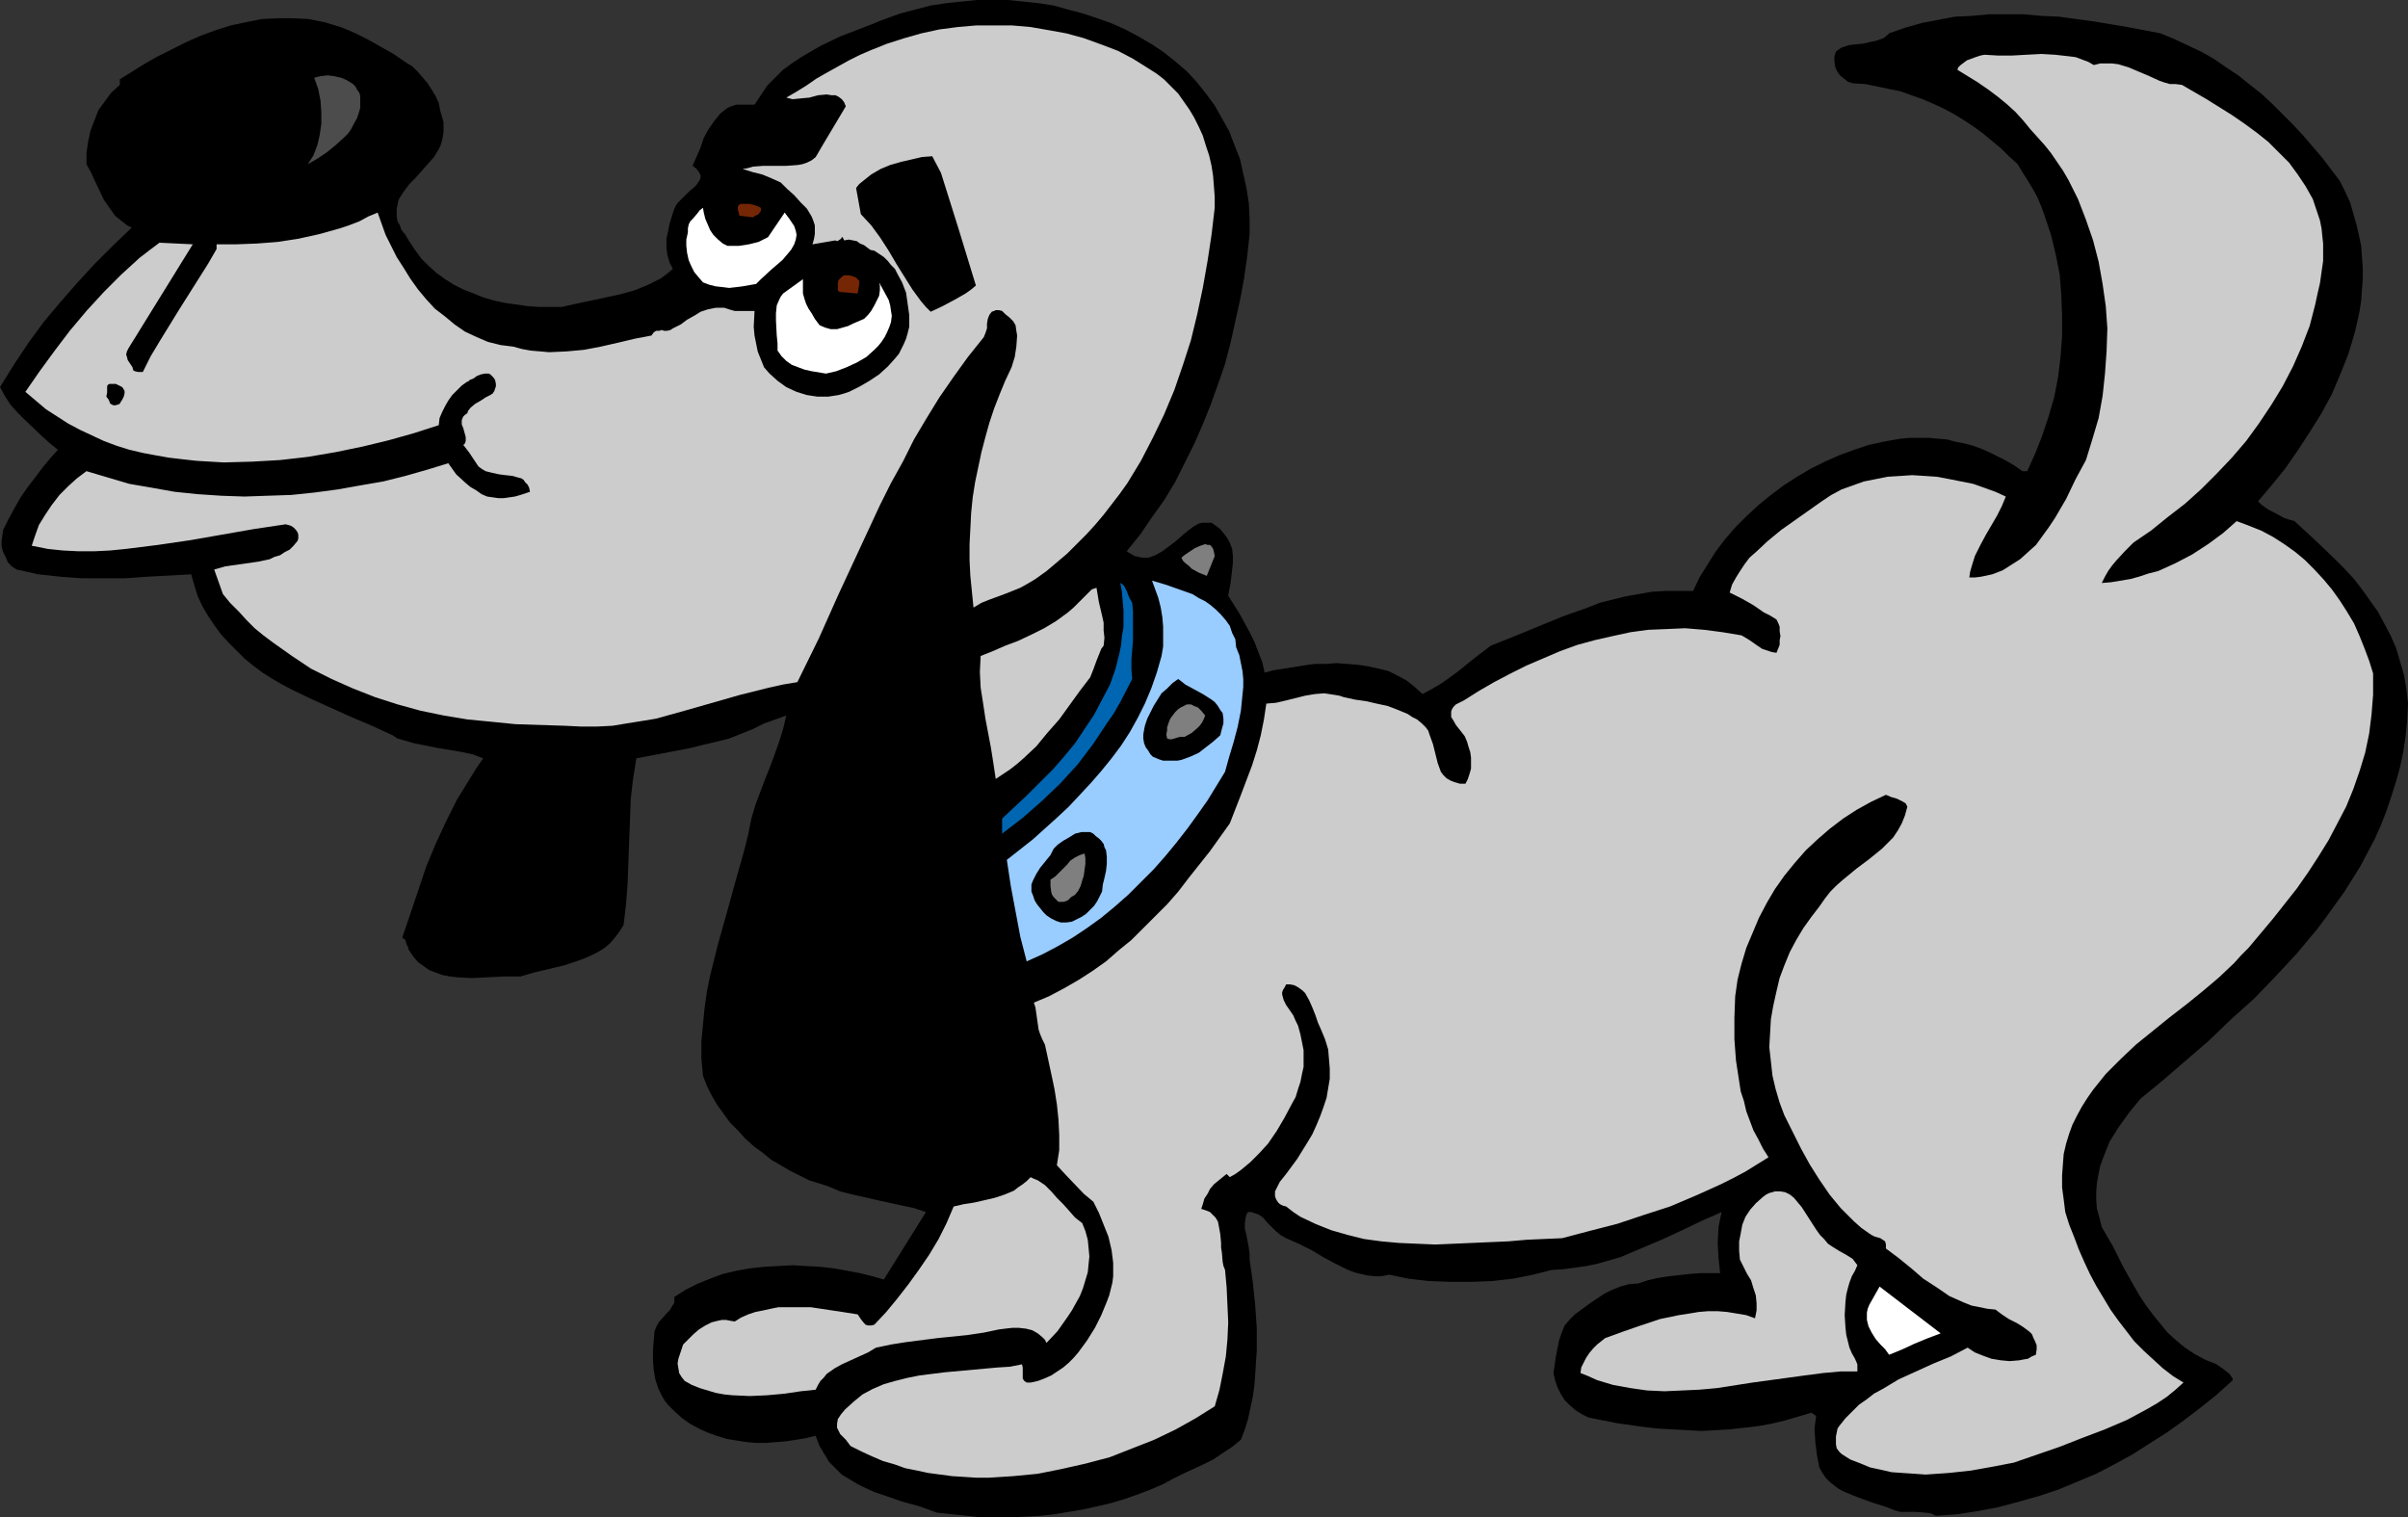
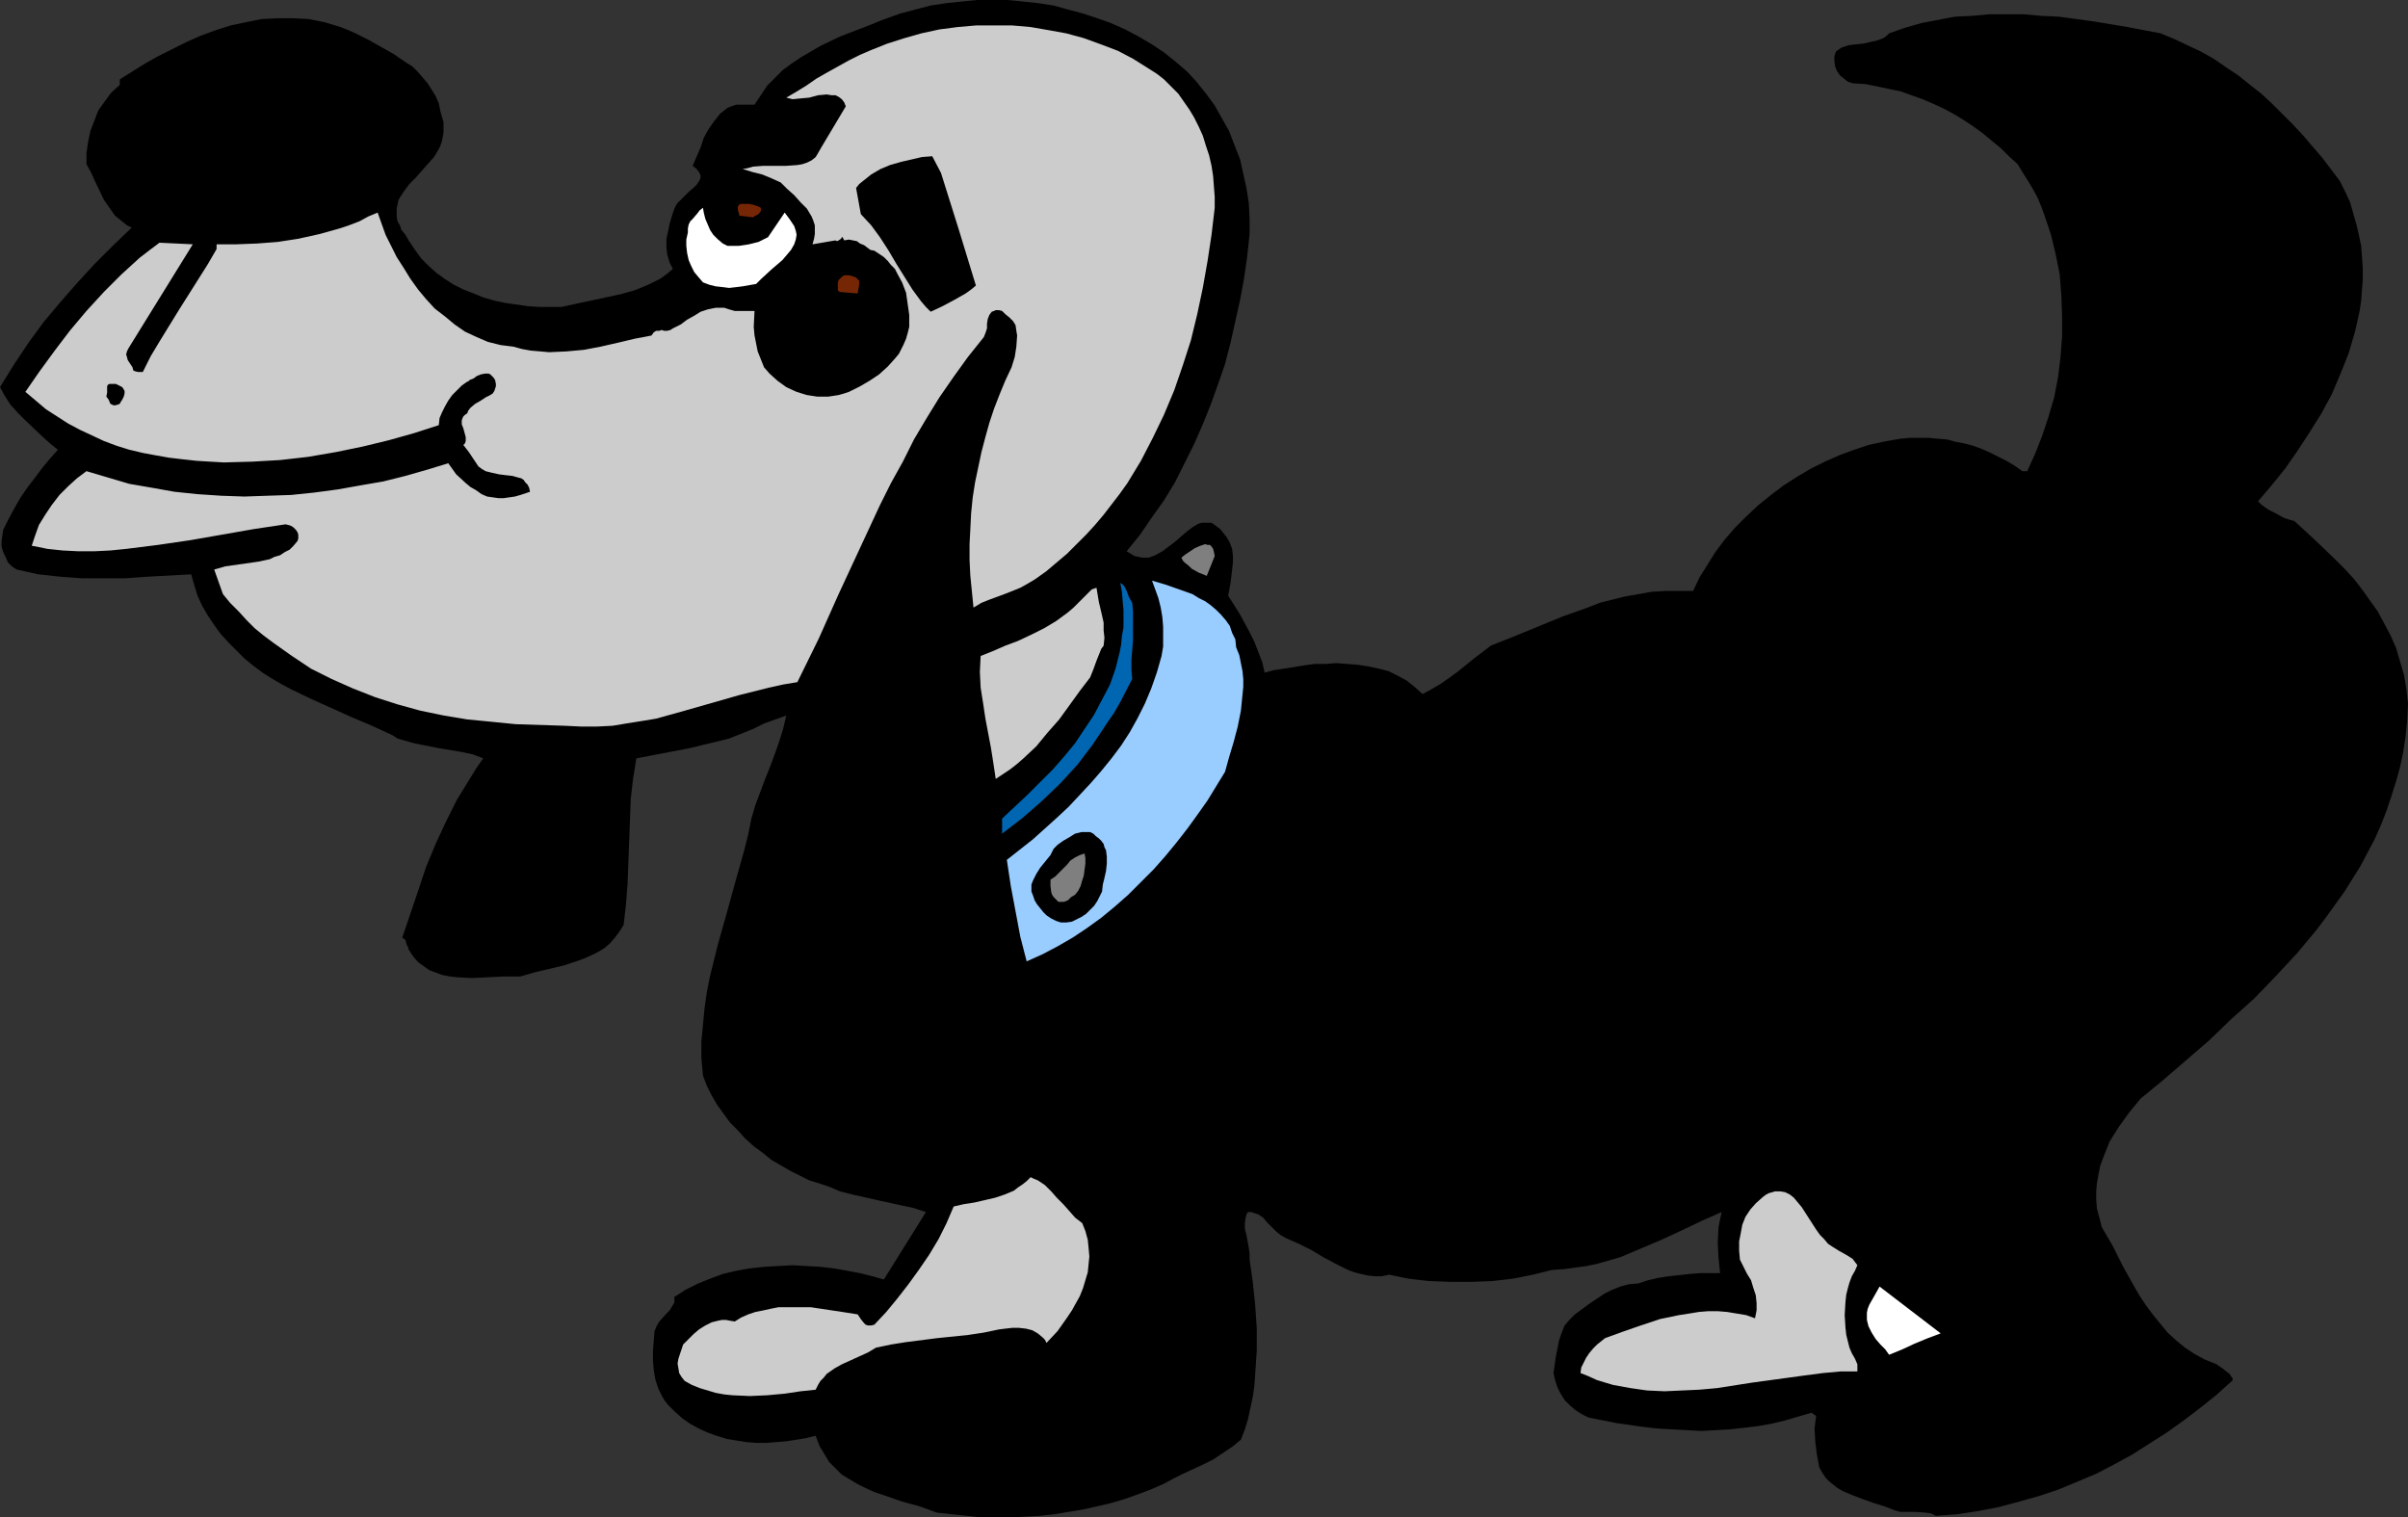
<svg xmlns="http://www.w3.org/2000/svg" xmlns:ns1="http://sodipodi.sourceforge.net/DTD/sodipodi-0.dtd" xmlns:ns2="http://www.inkscape.org/namespaces/inkscape" version="1.0" width="129.766mm" height="81.774mm" id="svg21" ns1:docname="Dog 30.wmf">
  <rect width="100%" height="100%" fill="#333333" stroke="none" />
  <ns1:namedview id="namedview21" pagecolor="#ffffff" bordercolor="#000000" borderopacity="0.25" ns2:showpageshadow="2" ns2:pageopacity="0.0" ns2:pagecheckerboard="0" ns2:deskcolor="#d1d1d1" ns2:document-units="mm" />
  <defs id="defs1">
    <pattern id="WMFhbasepattern" patternUnits="userSpaceOnUse" width="6" height="6" x="0" y="0" />
  </defs>
  <path style="fill:#000000;fill-opacity:1;fill-rule:evenodd;stroke:none" d="m 231.896,7.432 2.747,1.616 2.424,1.616 2.424,1.939 2.262,1.939 1.939,2.1 1.939,2.423 1.778,2.423 1.454,2.585 1.454,2.585 1.131,2.908 1.131,2.908 0.646,2.908 0.646,2.908 0.485,3.07 0.162,3.231 v 3.07 l -0.485,4.524 -0.646,4.524 -0.808,4.362 -0.97,4.362 -0.97,4.362 -1.131,4.362 -1.454,4.201 -1.454,4.039 -1.616,4.039 -1.778,4.039 -1.939,3.877 -1.939,3.877 -2.262,3.716 -2.424,3.393 -2.424,3.554 -2.747,3.393 0.808,0.485 0.808,0.485 0.808,0.162 0.646,0.162 h 0.808 0.646 l 1.293,-0.485 1.454,-0.808 1.293,-0.969 1.293,-0.969 1.293,-1.131 1.131,-0.969 1.293,-0.969 1.131,-0.646 0.646,-0.162 h 0.646 0.646 0.646 l 0.485,0.323 0.646,0.485 0.646,0.485 0.646,0.808 0.646,0.808 0.646,1.131 0.485,1.292 0.162,1.454 v 1.292 l -0.162,1.454 -0.323,2.747 -0.485,2.585 2.262,3.554 2.101,3.877 0.97,1.939 0.808,2.1 0.808,2.1 0.485,2.1 1.778,-0.485 2.101,-0.323 4.04,-0.646 2.262,-0.323 h 2.262 l 2.101,-0.162 2.262,0.162 2.101,0.162 2.101,0.323 2.262,0.485 1.939,0.485 1.939,0.969 1.778,0.969 1.616,1.292 1.616,1.454 1.778,-0.969 1.939,-1.131 1.616,-1.131 1.778,-1.292 3.394,-2.747 3.394,-2.585 4.848,-1.939 9.858,-4.039 5.01,-1.777 2.424,-0.969 2.586,-0.646 2.586,-0.646 2.747,-0.485 2.747,-0.485 2.747,-0.162 h 2.747 2.909 l 1.293,-2.747 1.616,-2.585 1.616,-2.585 1.939,-2.585 2.101,-2.423 2.262,-2.262 2.424,-2.262 2.586,-2.1 2.586,-1.939 2.747,-1.777 2.747,-1.616 2.909,-1.454 2.909,-1.292 3.07,-1.131 2.909,-0.969 2.909,-0.646 1.778,-0.323 1.939,-0.323 1.778,-0.162 h 1.939 1.939 l 1.778,0.162 1.939,0.162 1.778,0.485 1.778,0.323 1.778,0.485 1.778,0.646 1.778,0.808 1.616,0.808 1.616,0.808 1.616,0.969 1.616,1.131 h 0.97 l 1.616,-3.554 1.454,-3.716 1.293,-3.877 1.131,-3.877 0.808,-4.201 0.485,-4.039 0.323,-4.201 v -4.201 l -0.162,-4.201 -0.323,-4.201 -0.808,-4.039 -0.97,-4.039 -1.293,-3.877 -0.646,-1.777 -0.808,-1.939 -0.97,-1.777 -0.97,-1.616 -1.131,-1.777 -0.97,-1.616 -1.778,-1.616 -1.616,-1.616 -1.778,-1.454 -1.939,-1.616 -1.778,-1.292 -1.939,-1.292 -2.101,-1.292 -2.101,-1.131 -2.101,-0.969 -2.262,-0.969 -2.262,-0.808 -2.262,-0.808 -2.424,-0.485 -2.262,-0.485 -2.424,-0.485 -2.586,-0.162 -0.97,-0.323 -0.808,-0.646 -0.808,-0.646 -0.646,-0.969 -0.323,-0.808 -0.162,-1.131 V 11.471 l 0.323,-0.969 0.646,-0.485 0.485,-0.323 1.454,-0.485 1.293,-0.162 1.616,-0.162 1.454,-0.323 1.454,-0.323 1.293,-0.485 0.646,-0.485 0.485,-0.485 3.232,-1.131 3.394,-0.969 3.394,-0.646 3.394,-0.646 3.394,-0.162 3.555,-0.323 h 3.555 3.555 l 3.555,0.323 3.555,0.162 7.11,0.969 6.787,1.131 6.787,1.292 2.747,1.131 2.747,1.292 2.747,1.292 2.586,1.454 2.586,1.777 2.424,1.616 2.424,1.939 2.262,1.777 2.262,2.1 2.101,2.1 2.101,2.1 2.101,2.262 3.878,4.524 3.555,4.685 1.131,2.262 0.97,2.1 0.646,2.262 0.646,2.262 0.485,2.1 0.485,2.262 0.162,2.262 0.162,2.262 v 2.262 l -0.162,2.1 -0.162,2.262 -0.323,2.1 -0.485,2.262 -0.485,2.1 -1.293,4.362 -1.616,4.039 -1.778,4.201 -2.101,3.877 -2.424,3.877 -2.424,3.716 -2.586,3.716 -2.747,3.393 -2.747,3.231 0.646,0.646 0.646,0.485 0.97,0.646 0.97,0.485 2.101,1.131 0.97,0.323 1.131,0.323 4.202,3.877 4.04,3.877 1.939,1.939 1.939,2.1 1.616,2.1 1.616,2.262 1.616,2.262 1.293,2.423 1.293,2.423 1.131,2.585 0.808,2.747 0.808,2.747 0.485,2.908 0.323,2.908 -0.162,3.393 -0.323,3.231 -0.485,3.231 -0.646,3.07 -0.808,2.908 -0.97,3.07 -0.97,2.908 -1.131,2.908 -1.293,2.908 -1.454,2.747 -1.454,2.747 -1.616,2.585 -1.616,2.585 -3.717,5.17 -1.939,2.585 -4.04,4.847 -4.363,4.685 -4.363,4.524 -4.686,4.201 -4.525,4.362 -4.686,4.039 -4.686,4.039 -4.525,3.716 -2.262,2.747 -2.101,2.908 -1.939,3.07 -0.646,1.616 -0.646,1.616 -0.646,1.777 -0.323,1.616 -0.323,1.777 -0.162,1.777 v 1.777 l 0.162,1.777 0.485,1.777 0.485,1.939 1.131,1.939 1.131,1.939 2.101,4.201 2.262,4.039 1.131,1.939 1.293,1.939 1.454,1.939 1.454,1.777 1.454,1.777 1.778,1.616 1.778,1.454 1.939,1.292 2.101,1.131 2.424,0.969 v 0 l 0.162,0.162 0.485,0.323 0.485,0.323 1.454,1.131 0.323,0.485 0.323,0.485 v 0.323 l -0.162,0.162 -3.232,2.908 -3.232,2.585 -3.394,2.585 -3.394,2.423 -3.555,2.262 -3.555,2.262 -3.555,1.939 -3.717,1.939 -3.878,1.616 -3.878,1.616 -3.878,1.292 -4.04,1.131 -4.202,1.131 -4.202,0.808 -4.202,0.646 -4.363,0.323 -0.97,-0.485 -1.131,-0.162 -2.101,-0.162 h -2.101 -0.97 l -1.131,-0.323 -2.101,-0.808 -2.101,-0.646 -2.262,-0.808 -2.101,-0.808 -1.939,-0.808 -1.131,-0.646 -0.808,-0.646 -0.808,-0.646 -0.808,-0.808 -0.646,-0.969 -0.646,-1.131 -0.485,-2.585 -0.323,-2.585 -0.162,-2.747 0.162,-1.292 0.162,-1.292 -0.97,-0.646 -2.747,0.808 -2.747,0.808 -2.747,0.646 -2.747,0.485 -2.747,0.323 -2.909,0.323 -2.909,0.162 -2.909,0.162 -2.909,-0.162 -2.909,-0.162 -2.909,-0.162 -2.909,-0.323 -5.656,-0.808 -5.656,-1.131 -1.293,-0.646 -1.293,-0.808 -1.131,-0.969 -1.131,-1.131 -0.808,-1.292 -0.646,-1.292 -0.485,-1.454 -0.323,-1.454 0.485,-3.393 0.323,-1.616 0.323,-1.616 0.485,-1.454 0.646,-1.616 0.97,-1.131 0.646,-0.646 0.485,-0.485 3.07,-2.262 1.454,-0.969 1.454,-0.969 1.616,-0.808 1.616,-0.646 1.778,-0.485 1.939,-0.162 1.939,-0.646 2.101,-0.485 2.101,-0.323 4.363,-0.485 2.101,-0.162 h 1.939 2.101 l -0.323,-3.07 -0.162,-3.07 0.162,-3.231 0.323,-1.616 0.323,-1.454 -4.04,1.777 -4.04,1.939 -4.202,1.939 -4.202,1.777 -4.202,1.777 -2.262,0.646 -2.262,0.646 -2.262,0.485 -2.262,0.323 -2.424,0.323 -2.424,0.162 -3.878,0.969 -4.04,0.808 -4.202,0.485 -4.202,0.162 h -4.363 l -4.363,-0.162 -4.202,-0.485 -3.878,-0.808 -1.616,0.323 h -1.293 l -1.454,-0.162 -1.454,-0.323 -1.293,-0.323 -1.293,-0.485 -2.586,-1.292 -2.424,-1.292 -2.424,-1.454 -2.586,-1.292 -2.586,-1.131 -1.131,-0.646 -0.97,-0.808 -1.778,-1.777 -0.808,-0.969 -0.97,-0.646 -0.97,-0.323 -0.485,-0.162 h -0.646 l -0.323,0.485 -0.162,0.646 -0.162,1.131 v 1.131 l 0.323,1.292 0.485,2.585 0.162,1.292 v 1.131 l 0.646,4.524 0.485,4.685 0.323,4.685 v 4.685 l -0.323,4.847 -0.162,2.262 -0.323,2.262 -0.485,2.262 -0.485,2.262 -0.646,2.1 -0.808,2.1 -1.778,1.454 -1.939,1.292 -1.939,1.292 -1.939,0.969 -2.101,0.969 -2.101,0.969 -1.939,0.969 -2.101,1.131 -2.586,1.131 -2.586,0.969 -2.747,0.969 -2.747,0.808 -2.747,0.646 -2.909,0.646 -2.909,0.485 -2.909,0.485 -2.909,0.323 -2.909,0.162 -3.07,0.162 h -2.909 -3.07 l -2.909,-0.323 -3.07,-0.323 -3.07,-0.323 -3.555,-1.292 -3.555,-0.969 -3.717,-1.292 -1.939,-0.646 -1.778,-0.808 -1.616,-0.808 -1.616,-0.969 -1.616,-0.969 -1.293,-1.292 -1.293,-1.292 -0.97,-1.616 -0.97,-1.616 -0.808,-2.1 -1.939,0.485 -1.939,0.323 -2.101,0.323 -1.939,0.162 -2.101,0.162 h -2.101 l -1.939,-0.162 -2.101,-0.323 -1.939,-0.323 -2.101,-0.646 -1.778,-0.646 -1.778,-0.808 -1.778,-0.969 -1.616,-1.131 -1.454,-1.292 -1.454,-1.454 -0.646,-0.808 -0.485,-0.808 -0.808,-1.616 -0.646,-1.939 -0.323,-1.939 -0.162,-1.939 v -1.939 l 0.162,-2.1 0.162,-1.939 0.485,-1.131 0.485,-0.808 1.454,-1.616 0.646,-0.646 0.485,-0.808 0.485,-0.808 v -0.646 -0.485 l 2.262,-1.454 2.586,-1.292 2.424,-0.969 2.586,-0.969 2.747,-0.646 2.747,-0.485 2.909,-0.323 2.909,-0.162 2.909,-0.162 2.747,0.162 2.909,0.162 2.747,0.323 2.747,0.485 2.586,0.485 2.586,0.646 2.262,0.646 8.565,-13.733 -2.424,-0.808 -2.262,-0.485 -5.171,-1.131 -5.01,-1.131 -2.586,-0.646 -2.262,-0.969 -1.939,-0.646 -2.101,-0.646 -1.939,-0.969 -1.939,-0.969 -1.939,-1.131 -1.939,-1.131 -1.778,-1.454 -1.778,-1.292 -1.778,-1.616 -1.454,-1.616 -1.616,-1.616 -1.293,-1.777 -1.293,-1.777 -1.131,-1.939 -0.97,-1.939 -0.808,-2.1 -0.323,-3.554 v -3.393 l 0.323,-3.393 0.323,-3.393 0.485,-3.393 0.646,-3.231 0.808,-3.231 0.808,-3.231 1.778,-6.301 1.778,-6.462 1.778,-6.301 0.808,-3.231 0.646,-3.231 0.808,-2.747 0.97,-2.585 0.97,-2.585 0.97,-2.423 0.97,-2.585 0.97,-2.747 0.808,-2.585 0.646,-2.747 -2.262,0.808 -2.262,0.808 -2.262,1.131 -2.424,0.969 -2.424,0.969 -2.586,0.646 -2.747,0.646 -2.586,0.646 -10.989,2.1 -0.323,2.1 -0.323,1.939 -0.485,4.201 -0.162,4.362 -0.162,4.201 -0.323,8.724 -0.323,4.201 -0.485,4.201 -0.808,1.292 -0.97,1.292 -0.97,1.131 -1.131,0.969 -1.293,0.808 -1.293,0.646 -1.454,0.646 -1.293,0.485 -2.909,0.969 -6.141,1.454 -2.747,0.808 h -3.394 l -3.232,0.162 -3.232,0.162 -3.07,-0.162 -1.454,-0.162 -1.616,-0.323 -1.293,-0.485 -1.293,-0.485 -1.131,-0.808 -1.131,-0.808 -0.97,-1.131 -0.97,-1.454 -0.162,-0.646 -0.162,-0.162 -0.162,-0.485 -0.162,-0.646 -0.646,-0.485 3.232,-9.532 1.616,-4.847 1.939,-4.685 2.101,-4.524 2.262,-4.524 2.586,-4.201 1.293,-2.1 1.454,-2.1 -2.101,-0.808 -2.262,-0.485 -4.848,-0.808 -2.424,-0.485 -2.424,-0.485 -2.262,-0.646 -1.131,-0.323 -0.97,-0.646 -4.202,-1.939 -4.202,-1.777 -8.242,-3.716 -4.04,-1.939 -2.101,-1.131 -1.939,-1.131 -1.778,-1.131 -1.939,-1.454 -1.778,-1.454 -1.616,-1.616 -1.616,-1.616 -1.616,-1.777 -1.293,-1.777 -1.293,-1.939 -1.131,-1.939 -0.97,-2.1 -0.646,-2.1 -0.646,-2.262 -8.888,0.485 -4.525,0.323 h -4.363 -4.525 l -4.363,-0.323 -4.525,-0.485 -2.101,-0.485 -2.262,-0.485 -0.97,-0.646 -0.808,-0.808 -0.485,-1.131 -0.485,-0.969 -0.323,-1.131 v -1.131 l 0.162,-1.131 0.162,-1.131 1.131,-2.262 1.131,-2.1 1.293,-2.262 1.454,-2.1 1.616,-2.1 1.454,-1.939 1.616,-1.939 1.454,-1.616 L 10.181,90.313 8.403,88.697 5.171,85.627 3.555,84.012 2.101,82.396 0.97,80.619 0,78.842 l 2.909,-4.685 2.909,-4.362 3.07,-4.201 3.394,-4.039 3.394,-3.877 3.555,-3.877 3.717,-3.716 3.878,-3.716 -0.97,-0.485 -0.808,-0.646 -0.808,-0.646 -0.808,-0.646 -1.131,-1.616 -1.131,-1.616 -1.778,-3.716 -0.808,-1.777 -0.97,-1.777 V 31.181 l 0.323,-2.262 0.485,-2.262 0.808,-2.1 0.808,-2.1 1.293,-1.777 1.293,-1.777 1.778,-1.616 v -1.131 l 2.586,-1.616 2.586,-1.616 2.586,-1.454 2.909,-1.454 2.909,-1.454 2.909,-1.292 3.07,-1.131 3.07,-0.969 3.07,-0.646 3.232,-0.646 3.232,-0.162 h 3.07 l 3.232,0.162 3.232,0.646 3.232,0.969 1.616,0.646 1.454,0.646 2.586,1.292 2.586,1.454 2.586,1.454 2.586,1.777 1.293,0.808 1.131,1.131 0.97,1.131 0.97,1.131 0.808,1.292 0.808,1.292 0.646,1.454 0.323,1.616 0.323,1.131 0.323,1.131 v 0.969 1.131 l -0.162,0.969 -0.162,0.808 -0.323,0.969 -0.323,0.646 -0.97,1.616 -1.293,1.454 -2.424,2.747 -1.293,1.292 -0.97,1.292 -0.97,1.454 -0.323,0.646 -0.162,0.808 -0.162,0.808 v 0.808 0.808 l 0.162,0.969 0.485,0.808 0.323,0.969 0.808,0.969 0.646,1.131 1.293,1.939 1.293,1.777 1.454,1.454 1.616,1.454 1.778,1.292 1.778,1.131 1.939,0.969 2.101,0.808 1.939,0.808 2.262,0.646 2.262,0.485 2.262,0.323 2.262,0.323 2.262,0.162 h 2.424 2.262 l 2.909,-0.646 3.07,-0.646 5.979,-1.292 2.909,-0.808 2.747,-1.131 1.293,-0.646 1.293,-0.646 1.293,-0.969 1.131,-0.969 -0.323,-0.646 -0.323,-0.646 -0.485,-1.616 -0.162,-1.454 v -1.777 l 0.323,-1.454 0.323,-1.616 0.485,-1.616 0.485,-1.454 0.323,-0.646 0.323,-0.485 1.131,-1.131 1.131,-1.131 1.131,-0.969 0.485,-0.485 0.323,-0.485 0.323,-0.485 0.162,-0.485 v -0.485 l -0.323,-0.646 -0.485,-0.646 -0.808,-0.646 1.616,-3.716 0.646,-1.939 0.97,-1.777 1.131,-1.616 1.293,-1.616 0.646,-0.485 0.808,-0.646 0.808,-0.323 0.97,-0.323 h 3.717 l 1.293,-1.939 1.293,-1.939 1.616,-1.616 1.616,-1.616 1.778,-1.292 1.939,-1.292 1.939,-1.131 1.939,-1.131 4.04,-1.939 4.202,-1.616 2.101,-0.808 1.939,-0.808 4.04,-1.454 3.07,-0.808 3.07,-0.808 3.232,-0.485 3.07,-0.323 L 198.929,0 h 3.232 3.07 l 3.232,0.323 3.07,0.323 3.07,0.485 2.909,0.808 3.07,0.808 2.909,0.969 2.747,0.969 2.909,1.292 z" id="path1" />
  <path style="fill:#cccccc;fill-opacity:1;fill-rule:evenodd;stroke:none" d="m 233.835,13.894 1.778,1.131 1.454,1.131 1.454,1.454 1.454,1.454 1.131,1.616 1.131,1.616 0.97,1.616 0.97,1.939 0.808,1.777 0.646,2.1 0.646,1.939 0.485,2.1 0.323,2.1 0.162,2.1 0.162,2.1 v 2.262 l -0.646,5.493 -0.808,5.332 -0.97,5.493 -1.131,5.332 -1.293,5.332 -1.616,5.008 -1.778,5.17 -2.101,5.008 -2.262,4.685 -2.424,4.685 -2.747,4.524 -1.616,2.262 -1.616,2.1 -1.616,2.1 -1.778,2.1 -1.778,1.939 -1.939,1.939 -1.939,1.939 -2.101,1.777 -2.101,1.777 -2.262,1.616 -1.616,0.969 -1.454,0.808 -3.232,1.292 -3.07,1.131 -1.616,0.646 -1.616,0.969 -0.323,-3.231 -0.323,-3.231 -0.162,-3.231 v -3.231 l 0.162,-3.07 0.162,-3.231 0.323,-3.231 0.485,-3.07 0.646,-3.07 0.646,-3.07 0.808,-3.07 0.808,-2.908 0.97,-2.908 1.131,-2.908 1.131,-2.747 1.293,-2.747 0.646,-2.1 0.323,-2.1 0.162,-2.262 -0.162,-0.969 -0.162,-1.131 -0.485,-0.808 -0.808,-0.808 -0.808,-0.646 -0.646,-0.646 -0.646,-0.162 h -0.646 l -0.323,0.162 -0.485,0.162 -0.485,0.646 -0.323,0.808 -0.162,0.969 v 0.969 l -0.323,0.969 -0.323,0.808 -3.232,4.039 -2.909,4.039 -2.909,4.201 -2.586,4.201 -2.586,4.362 -2.262,4.524 -2.424,4.362 -2.262,4.524 -4.202,9.047 -4.202,9.047 -4.04,9.047 -4.363,8.886 -2.909,0.485 -2.909,0.646 -5.818,1.454 -5.656,1.616 -5.656,1.616 -5.818,1.616 -2.909,0.485 -3.07,0.485 -2.909,0.485 -3.232,0.162 h -3.07 l -3.394,-0.162 -5.01,-0.162 -5.01,-0.162 -4.848,-0.485 -5.01,-0.485 -4.848,-0.808 -4.686,-0.969 -4.686,-1.292 -4.525,-1.454 -4.525,-1.777 -4.363,-1.939 -4.202,-2.1 -3.878,-2.585 -3.878,-2.747 -1.939,-1.454 -1.778,-1.454 -1.616,-1.616 -1.616,-1.777 -1.778,-1.777 -1.454,-1.777 -1.778,-5.008 2.262,-0.646 2.262,-0.323 2.262,-0.323 2.262,-0.323 2.262,-0.485 0.97,-0.485 1.131,-0.323 0.97,-0.646 0.97,-0.485 0.808,-0.808 0.808,-0.969 0.162,-0.485 v -0.808 l -0.162,-0.485 -0.323,-0.485 -0.485,-0.485 -0.485,-0.323 -0.485,-0.162 -0.646,-0.162 -6.464,0.969 -6.464,1.131 -6.464,1.131 -6.626,0.969 -6.464,0.808 -3.232,0.323 -3.232,0.162 h -3.232 l -3.232,-0.162 -3.07,-0.323 -3.232,-0.646 0.646,-1.939 0.808,-2.262 1.293,-2.1 1.293,-1.939 1.616,-2.1 1.778,-1.777 1.778,-1.616 1.939,-1.454 4.363,1.292 4.363,1.292 4.686,0.808 4.525,0.808 4.686,0.485 4.848,0.323 4.686,0.162 4.686,-0.162 4.848,-0.162 4.686,-0.485 4.848,-0.646 4.525,-0.808 4.686,-0.808 4.525,-1.131 4.525,-1.292 4.202,-1.292 1.616,2.262 1.939,1.777 0.97,0.808 1.131,0.646 1.131,0.808 1.131,0.485 1.131,0.162 1.131,0.162 h 1.131 l 1.131,-0.162 1.131,-0.162 1.131,-0.323 0.97,-0.323 0.97,-0.323 -0.162,-0.808 -0.323,-0.646 -0.485,-0.485 -0.323,-0.485 -0.485,-0.323 -0.646,-0.162 -1.131,-0.323 -1.454,-0.162 -1.293,-0.162 -1.454,-0.323 -1.293,-0.323 -0.808,-0.485 -0.646,-0.485 -0.97,-1.454 -0.97,-1.454 -1.131,-1.454 0.323,-0.323 0.162,-0.485 v -0.808 l -0.485,-1.777 -0.323,-0.808 v -0.808 l 0.162,-0.485 0.162,-0.323 0.323,-0.323 0.485,-0.323 0.162,-0.485 0.485,-0.646 0.97,-0.808 1.131,-0.646 0.97,-0.646 0.97,-0.485 0.485,-0.323 0.323,-0.485 0.162,-0.485 0.162,-0.485 v -0.485 l -0.162,-0.808 -0.323,-0.485 -0.323,-0.323 -0.323,-0.323 -0.323,-0.162 h -0.808 l -0.808,0.162 -0.808,0.323 -0.646,0.485 -0.808,0.323 -0.323,0.323 h -0.162 l -1.131,0.808 -0.97,0.969 -0.97,0.969 -0.808,1.131 -0.646,1.131 -0.646,1.292 -0.485,1.131 -0.162,1.454 -5.01,1.616 -5.171,1.454 -5.333,1.292 -5.494,1.131 -5.656,0.969 -5.656,0.646 -5.656,0.323 -5.818,0.162 -2.747,-0.162 -2.747,-0.162 L 37.168,93.544 34.421,93.221 31.674,92.736 29.088,92.251 26.341,91.605 23.755,90.797 21.17,89.828 18.746,88.697 16.322,87.566 13.898,86.274 11.635,84.82 9.373,83.365 7.272,81.588 5.171,79.811 8.08,75.611 l 3.07,-4.201 3.07,-4.039 3.394,-4.039 3.555,-3.877 3.555,-3.554 3.717,-3.393 2.101,-1.616 1.939,-1.454 6.787,0.323 -13.09,21.164 -0.323,0.646 -0.162,0.646 0.162,0.485 0.162,0.646 0.323,0.485 0.323,0.485 0.323,0.485 0.162,0.646 0.323,0.162 0.646,0.162 h 0.97 l 1.616,-3.231 1.939,-3.231 3.878,-6.301 3.878,-6.139 1.939,-3.07 1.778,-3.07 v -0.969 h 4.04 l 4.202,-0.162 4.202,-0.323 4.202,-0.646 4.363,-0.969 4.04,-1.131 1.939,-0.646 2.101,-0.808 1.778,-0.969 1.939,-0.808 0.808,2.262 0.808,2.262 1.131,2.262 1.131,2.262 1.454,2.262 1.293,2.1 1.616,2.262 1.616,1.939 1.778,1.939 2.101,1.616 1.939,1.616 2.101,1.454 2.424,1.131 2.262,0.969 2.586,0.646 2.586,0.323 1.778,0.485 1.778,0.323 1.939,0.162 1.778,0.162 3.555,-0.162 3.555,-0.323 3.394,-0.646 3.555,-0.808 3.394,-0.808 3.394,-0.646 0.485,-0.646 0.485,-0.323 h 0.646 l 0.485,-0.162 0.485,0.162 h 0.646 l 0.646,-0.162 0.485,-0.323 1.616,-0.808 1.293,-0.969 1.454,-0.808 1.293,-0.808 1.454,-0.485 0.808,-0.162 0.808,-0.162 h 0.97 0.808 l 0.97,0.323 1.131,0.323 h 4.04 l -0.162,3.231 0.162,1.777 0.323,1.616 0.323,1.616 0.646,1.616 0.646,1.616 1.131,1.292 1.616,1.454 1.778,1.292 2.101,0.969 2.101,0.646 2.101,0.323 h 2.262 l 2.101,-0.323 1.131,-0.323 0.97,-0.323 2.262,-1.131 1.939,-1.131 1.939,-1.292 1.778,-1.616 1.454,-1.616 0.808,-0.969 0.485,-0.969 0.485,-0.969 0.485,-1.131 0.323,-1.131 0.323,-1.292 v -2.423 l -0.323,-2.262 -0.323,-2.262 -0.808,-2.1 -0.97,-1.777 -0.485,-0.969 -0.808,-0.808 -0.646,-0.808 -0.808,-0.808 -0.97,-0.646 -0.97,-0.646 -0.808,-0.162 -0.646,-0.485 -0.646,-0.485 -0.808,-0.323 -0.646,-0.485 -0.808,-0.162 -0.808,-0.162 -0.97,0.162 -0.162,-0.323 -0.162,-0.323 h -0.162 l -0.162,0.323 -0.485,0.323 -0.323,0.162 -0.323,-0.162 -4.686,0.808 0.323,-1.131 0.162,-0.969 v -0.969 -0.808 l -0.323,-0.969 -0.323,-0.808 -0.97,-1.616 -1.293,-1.292 -1.293,-1.454 -1.454,-1.292 -1.293,-1.292 -1.778,-0.808 -1.939,-0.808 -1.939,-0.485 -2.101,-0.646 0.97,-0.162 1.131,-0.323 2.101,-0.162 h 4.686 l 2.262,-0.162 0.97,-0.162 0.97,-0.323 0.97,-0.485 0.808,-0.646 0.485,-0.808 0.646,-1.131 5.01,-8.401 -0.323,-0.808 -0.485,-0.646 -0.646,-0.485 -0.646,-0.323 h -0.808 l -0.97,-0.162 -1.778,0.162 -1.778,0.485 -1.778,0.162 -1.616,0.162 -0.646,-0.162 -0.646,-0.162 1.939,-1.131 2.101,-1.292 2.101,-1.454 2.262,-1.292 4.363,-2.423 2.262,-1.131 2.262,-0.969 3.232,-1.292 3.555,-1.131 3.394,-0.969 3.717,-0.808 3.717,-0.485 3.717,-0.323 h 3.717 3.717 l 3.717,0.323 3.717,0.646 3.555,0.646 3.555,0.969 3.555,1.292 3.394,1.292 3.07,1.616 z" id="path2" />
-   <path style="fill:#cccccc;fill-opacity:1;fill-rule:evenodd;stroke:none" d="m 426.462,13.248 1.293,-0.323 h 1.293 1.131 l 1.293,0.162 2.101,0.646 4.202,1.777 2.101,0.969 0.97,0.323 1.131,0.323 h 1.131 l 1.293,0.162 5.01,2.908 5.171,3.231 2.586,1.777 2.424,1.777 2.424,1.939 2.101,2.1 2.101,2.1 1.778,2.423 1.616,2.423 1.454,2.585 0.485,1.454 0.485,1.454 0.485,1.454 0.323,1.616 0.162,1.616 0.162,1.454 v 1.777 1.777 l -0.323,2.262 -0.323,2.262 -0.485,2.1 -0.485,2.262 -1.131,4.362 -1.616,4.201 -1.778,4.039 -2.101,4.039 -2.262,3.716 -2.586,3.877 -2.586,3.554 -2.909,3.393 -3.07,3.231 -3.232,3.231 -3.232,2.908 -3.555,2.747 -3.394,2.747 -3.555,2.423 -1.778,1.777 -1.778,1.939 -0.808,0.969 -0.808,1.131 -0.646,1.131 -0.646,1.292 1.939,-0.162 1.939,-0.323 1.939,-0.323 1.778,-0.485 1.939,-0.646 1.939,-0.485 3.555,-1.616 3.394,-1.777 3.232,-2.1 3.07,-2.262 2.747,-2.423 2.586,0.969 2.424,0.969 2.424,1.292 2.262,1.454 2.262,1.616 1.939,1.616 1.939,1.939 1.939,2.1 1.616,1.939 1.616,2.262 1.454,2.262 1.454,2.423 1.131,2.585 0.97,2.423 0.97,2.585 0.808,2.585 v 4.362 l -0.323,4.039 -0.485,3.877 -0.808,3.877 -1.131,3.716 -1.293,3.716 -1.454,3.554 -1.778,3.393 -1.778,3.393 -2.101,3.393 -2.101,3.231 -2.262,3.231 -2.424,3.07 -2.424,3.07 -5.01,5.978 -1.454,1.454 -1.454,1.616 -3.07,2.908 -3.232,2.747 -3.394,2.747 -3.555,2.747 -3.394,2.747 -3.394,2.747 -3.07,2.908 -3.07,3.07 -1.293,1.616 -1.293,1.616 -1.131,1.616 -1.131,1.777 -0.97,1.777 -0.97,1.939 -0.646,1.777 -0.646,2.1 -0.485,2.1 -0.162,2.1 -0.162,2.262 v 2.423 l 0.323,2.423 0.323,2.585 0.808,2.585 0.97,2.423 0.97,2.585 1.131,2.585 1.131,2.423 1.293,2.423 1.454,2.423 1.454,2.423 1.616,2.262 1.616,2.1 1.616,2.1 1.939,1.939 1.939,1.777 1.939,1.777 2.101,1.616 2.101,1.292 -1.616,1.454 -1.778,1.454 -1.939,1.292 -1.939,1.131 -2.101,1.131 -2.101,1.131 -4.525,1.939 -4.686,1.777 -4.525,1.777 -4.686,1.616 -4.686,1.616 -4.202,0.808 -4.525,0.808 -4.525,0.485 -4.686,0.323 -2.262,-0.162 -2.424,-0.162 -2.262,-0.162 -2.101,-0.485 -2.262,-0.485 -1.939,-0.808 -2.101,-0.808 -1.778,-1.131 -0.485,-0.485 -0.485,-0.646 -0.162,-0.808 v -0.808 -0.808 l 0.162,-0.808 0.162,-0.808 0.323,-0.485 1.293,-1.616 1.454,-1.454 1.293,-1.292 1.616,-1.131 1.454,-1.131 1.778,-0.969 3.232,-1.939 3.555,-1.616 3.555,-1.616 3.555,-1.454 3.394,-1.777 1.454,0.969 1.616,0.646 1.778,0.646 1.939,0.323 1.778,0.162 1.939,-0.162 0.808,-0.162 0.97,-0.162 0.808,-0.485 0.808,-0.323 0.162,-1.131 v -0.808 l -0.323,-0.808 -0.323,-0.646 -0.323,-0.808 -0.485,-0.485 -1.293,-0.969 -1.293,-0.808 -1.616,-0.808 -1.454,-0.969 -1.293,-0.969 -1.616,-0.162 -1.616,-0.323 -1.616,-0.323 -1.616,-0.646 -1.454,-0.646 -1.454,-0.646 -2.586,-1.777 -2.747,-1.777 -2.424,-2.1 -2.586,-2.1 -2.586,-1.939 v -0.485 -0.323 l -0.162,-0.646 -0.485,-0.323 -0.485,-0.323 -1.131,-0.323 -0.646,-0.323 -0.485,-0.323 -1.616,-1.131 -1.454,-1.292 -1.293,-1.292 -1.454,-1.454 -2.262,-2.747 -2.101,-3.07 -1.939,-3.07 -1.778,-3.231 -3.394,-6.786 -0.97,-2.585 -0.808,-2.747 -0.646,-2.747 -0.323,-2.908 -0.323,-2.908 0.162,-2.747 0.162,-2.908 0.485,-2.747 0.646,-2.908 0.646,-2.747 0.97,-2.585 1.131,-2.747 1.293,-2.423 1.454,-2.423 1.616,-2.262 1.616,-2.1 1.131,-1.616 1.131,-1.454 1.293,-1.292 1.293,-1.131 2.747,-2.262 2.586,-1.939 2.586,-2.1 1.131,-1.131 1.131,-1.131 0.97,-1.454 0.808,-1.454 0.646,-1.616 0.485,-1.777 -0.323,-0.646 -0.485,-0.323 -0.646,-0.323 -0.646,-0.323 -0.485,-0.162 -0.646,-0.162 -1.131,-0.485 -3.07,1.454 -2.909,1.616 -2.747,1.777 -2.747,2.1 -2.424,2.1 -2.424,2.262 -2.262,2.585 -2.101,2.585 -1.939,2.747 -1.616,2.747 -1.616,3.07 -1.293,3.07 -1.293,3.07 -0.97,3.231 -0.808,3.231 -0.485,3.393 -0.162,4.362 v 4.362 l 0.323,4.362 0.646,4.201 0.323,2.1 0.646,1.939 0.485,2.1 1.454,3.877 0.97,1.777 0.97,1.939 1.131,1.777 -4.686,2.908 -2.424,1.292 -2.586,1.292 -5.01,2.262 -5.333,2.262 -5.494,1.777 -5.333,1.777 -5.656,1.454 -5.494,1.454 -3.717,0.162 -3.555,0.162 -3.717,0.323 -3.717,0.162 -7.434,0.323 -3.717,0.162 -3.717,-0.162 -3.717,-0.162 -3.555,-0.323 -3.555,-0.485 -3.232,-0.808 -3.394,-0.969 -3.232,-1.292 -3.07,-1.454 -1.454,-0.969 -1.454,-1.131 -0.646,-0.162 -0.646,-0.323 -0.323,-0.323 -0.323,-0.485 -0.162,-0.323 -0.162,-0.485 v -0.969 l 0.485,-0.969 0.485,-0.969 0.646,-0.808 0.646,-0.808 2.262,-3.07 2.101,-3.393 0.97,-1.616 0.808,-1.777 0.808,-1.939 0.646,-1.777 0.646,-1.939 0.323,-1.939 0.323,-1.939 v -2.1 l -0.162,-1.939 -0.162,-1.939 -0.646,-2.1 -0.808,-1.939 -0.646,-1.454 -0.485,-1.454 -0.646,-1.616 -0.646,-1.454 -0.808,-1.454 -0.485,-0.485 -0.646,-0.485 -0.485,-0.323 -0.646,-0.323 -0.808,-0.162 h -0.808 l -0.323,0.646 -0.323,0.485 -0.162,0.485 v 0.485 l 0.323,1.131 0.485,0.969 1.454,2.1 0.485,1.131 0.485,0.969 0.485,1.777 0.323,1.616 0.323,1.616 v 1.777 1.616 l -0.323,1.454 -0.323,1.616 -0.485,1.454 -0.485,1.616 -0.808,1.454 -1.454,2.747 -1.616,2.747 -1.778,2.585 -1.778,1.939 -1.778,1.777 -1.939,1.616 -1.131,0.808 -1.131,0.646 -0.646,-0.646 -0.808,0.646 -1.778,1.454 -0.808,0.969 -0.485,0.969 -0.646,0.969 -0.323,1.131 -0.323,0.969 0.97,0.323 0.808,0.323 0.646,0.646 0.485,0.485 0.485,0.808 0.162,0.808 0.323,1.777 0.162,1.777 v 0.969 l 0.162,0.969 0.162,1.939 0.162,0.808 0.323,0.808 0.323,3.554 0.162,3.554 0.162,3.554 -0.162,3.554 -0.323,3.393 -0.646,3.554 -0.646,3.231 -0.97,3.393 -3.878,2.423 -4.04,2.262 -4.363,2.1 -4.525,1.777 -4.525,1.777 -4.848,1.292 -5.01,1.131 -4.848,0.969 -5.01,0.485 -5.01,0.323 h -2.424 l -2.424,-0.162 -2.586,-0.162 -2.424,-0.323 -2.424,-0.323 -2.262,-0.485 -2.424,-0.485 -2.262,-0.808 -2.262,-0.646 -2.262,-0.969 -2.101,-0.969 -2.262,-1.131 -0.97,-1.292 -1.131,-1.131 -0.323,-0.646 -0.323,-0.646 v -0.808 l 0.162,-0.969 0.646,-0.969 0.808,-0.969 1.778,-1.616 1.778,-1.454 2.101,-1.131 2.262,-0.969 2.262,-0.646 2.586,-0.646 2.424,-0.485 2.586,-0.323 2.586,-0.323 5.333,-0.485 5.333,-0.485 2.586,-0.162 2.424,-0.485 0.162,0.646 v 1.131 0.646 0.485 l 0.323,0.485 0.485,0.323 h 0.323 0.485 l 1.454,-0.323 1.293,-0.485 1.454,-0.646 2.424,-1.616 1.131,-0.969 0.97,-0.969 0.97,-1.131 1.778,-2.423 1.616,-2.585 1.293,-2.585 1.131,-2.747 0.485,-1.292 0.323,-1.292 0.323,-1.292 0.162,-1.292 v -1.454 -1.292 l -0.323,-2.585 -0.646,-2.747 -0.97,-2.423 -0.97,-2.423 -1.131,-2.262 -1.939,-1.616 -3.555,-3.716 -1.939,-2.1 0.485,-3.07 v -3.07 l -0.162,-3.231 -0.323,-3.07 -0.485,-3.07 -0.646,-3.07 -1.293,-5.978 -0.485,-0.969 -0.485,-1.131 -0.323,-0.969 -0.162,-1.131 -0.162,-1.131 -0.162,-1.131 -0.162,-1.131 -0.323,-0.969 3.07,-1.292 3.07,-1.616 3.07,-1.777 2.747,-1.777 2.747,-1.939 2.586,-2.262 2.586,-2.1 2.424,-2.423 2.424,-2.423 2.424,-2.423 2.262,-2.585 2.101,-2.747 4.363,-5.493 4.04,-5.655 1.131,-2.908 1.131,-2.908 2.262,-5.978 0.97,-3.07 0.808,-3.07 0.646,-3.231 0.485,-3.231 1.939,-0.162 2.101,-0.485 3.878,-0.969 1.939,-0.323 1.939,-0.162 2.101,0.323 0.97,0.162 0.97,0.323 2.262,0.485 2.262,0.323 2.101,0.485 2.262,0.485 2.101,0.808 1.939,0.808 0.97,0.646 0.97,0.485 0.97,0.808 0.808,0.808 0.485,0.646 0.323,0.969 0.646,1.777 0.485,1.939 0.485,1.939 0.646,1.777 0.485,0.646 0.646,0.646 0.808,0.485 0.808,0.323 1.131,0.323 h 1.131 l 0.485,-0.969 0.323,-0.969 0.323,-1.131 v -1.131 -1.131 l -0.162,-1.131 -0.323,-0.969 -0.323,-1.131 -0.485,-1.131 -1.778,-2.262 -0.646,-1.131 -0.323,-0.485 v -0.485 -0.646 l 0.162,-0.485 0.323,-0.485 0.485,-0.485 0.646,-0.323 0.97,-0.485 3.07,-1.939 3.07,-1.777 3.394,-1.777 3.232,-1.616 3.394,-1.454 3.394,-1.454 3.555,-1.292 3.555,-0.969 3.555,-0.808 3.717,-0.808 3.555,-0.485 3.878,-0.162 3.717,-0.162 3.878,0.323 3.717,0.485 3.878,0.646 1.616,0.969 1.616,1.131 0.97,0.646 0.97,0.323 0.97,0.323 0.97,0.162 0.323,-0.808 0.323,-0.808 v -0.969 l 0.162,-0.808 -0.162,-0.969 v -0.969 l -0.323,-0.808 -0.323,-0.646 -1.293,-0.808 -1.293,-0.646 -2.101,-1.454 -2.262,-1.292 -1.293,-0.646 -1.293,-0.646 0.485,-1.616 0.808,-1.454 0.808,-1.292 0.97,-1.454 0.97,-1.292 1.293,-1.131 2.424,-2.262 2.747,-2.262 2.747,-1.939 2.747,-1.939 2.747,-1.939 1.939,-1.292 2.101,-1.131 2.262,-0.808 2.262,-0.808 2.424,-0.485 2.424,-0.485 2.586,-0.162 2.424,-0.162 2.586,0.162 2.424,0.162 2.586,0.485 2.424,0.485 2.424,0.485 2.262,0.808 2.262,0.808 2.101,0.969 -0.808,1.939 -0.97,1.939 -2.262,3.877 -1.131,2.1 -1.131,2.262 -0.646,2.1 -0.323,1.131 -0.162,1.131 h 1.131 l 1.293,-0.162 2.262,-0.485 2.101,-0.808 1.778,-1.131 1.778,-1.131 1.616,-1.454 1.616,-1.454 1.293,-1.777 1.293,-1.777 1.293,-1.939 2.262,-3.877 1.939,-4.039 2.101,-3.877 1.293,-4.201 1.293,-4.362 0.808,-4.524 0.485,-4.524 0.323,-4.524 0.162,-4.685 -0.323,-4.524 -0.646,-4.524 -0.808,-4.524 -1.131,-4.362 -1.454,-4.201 -1.616,-4.201 -0.97,-1.939 -0.97,-1.939 -1.131,-1.939 -2.424,-3.554 -1.293,-1.616 -1.454,-1.616 -1.454,-1.616 -1.454,-1.777 -1.616,-1.777 -1.778,-1.616 -1.778,-1.454 -1.939,-1.454 -2.101,-1.454 -4.202,-2.585 0.162,-0.485 0.485,-0.485 0.646,-0.485 0.646,-0.485 1.778,-0.646 0.97,-0.323 0.808,-0.162 2.747,0.162 h 2.909 l 2.909,-0.162 3.07,-0.162 2.747,0.162 2.909,0.323 1.293,0.162 1.293,0.485 1.293,0.485 z" id="path3" />
-   <path style="fill:#4c4c4c;fill-opacity:1;fill-rule:evenodd;stroke:none" d="m 73.366,19.549 v 1.292 1.131 l -0.323,1.131 -0.323,0.969 -0.646,1.131 -0.485,0.969 -0.646,0.969 -0.808,0.808 -1.778,1.616 -1.778,1.454 -1.939,1.292 -1.939,1.131 1.131,-1.777 0.808,-2.1 0.485,-2.1 0.323,-2.262 V 22.942 l -0.162,-2.423 -0.485,-2.423 -0.808,-2.262 1.293,-0.323 1.454,-0.162 1.293,0.162 1.454,0.323 1.131,0.485 1.293,0.808 0.485,0.485 0.323,0.646 0.485,0.646 z" id="path4" />
  <path style="fill:#000000;fill-opacity:1;fill-rule:evenodd;stroke:none" d="m 191.657,35.22 1.778,5.655 1.778,5.655 1.778,5.816 1.778,5.816 -0.97,0.808 -1.131,0.808 -2.262,1.292 -2.424,1.292 -2.424,1.131 -0.97,-0.969 -0.97,-1.131 -1.778,-2.423 -1.616,-2.585 -1.616,-2.585 -1.616,-2.747 -1.778,-2.747 -1.778,-2.423 -2.101,-2.262 -0.97,-5.332 0.646,-0.808 0.808,-0.646 1.616,-1.292 1.939,-1.131 1.939,-0.808 2.262,-0.646 2.101,-0.485 2.101,-0.485 2.101,-0.162 z" id="path5" />
  <path style="fill:#752605;fill-opacity:1;fill-rule:evenodd;stroke:none" d="m 154.974,42.329 v 0.323 0.323 l -0.485,0.646 -0.646,0.323 -0.485,0.323 -2.747,-0.323 -0.162,-0.646 -0.162,-0.485 v -0.485 -0.323 l 0.162,-0.162 0.323,-0.323 h 0.808 0.97 l 0.808,0.162 0.97,0.323 z" id="path6" />
  <path style="fill:#ffffff;fill-opacity:1;fill-rule:evenodd;stroke:none" d="m 148.187,50.084 h 2.262 l 2.101,-0.323 1.939,-0.485 1.939,-0.969 3.394,-5.008 0.97,1.292 0.97,1.454 0.323,0.969 0.162,0.808 -0.162,0.969 -0.323,0.969 -0.646,1.131 -0.808,0.969 -0.97,1.131 -2.262,1.939 -2.101,1.939 -0.97,0.969 -2.747,0.485 -1.293,0.162 -1.454,0.162 -1.293,-0.162 -1.454,-0.162 -1.293,-0.323 -1.293,-0.485 -0.97,-1.131 -0.808,-0.969 -0.646,-1.292 -0.485,-1.131 -0.323,-1.454 -0.162,-1.454 v -1.292 l 0.323,-1.454 v -0.808 l 0.162,-0.808 0.323,-0.646 0.485,-0.485 0.97,-1.131 0.485,-0.646 0.646,-0.485 0.162,0.969 0.323,1.292 0.485,1.131 0.485,1.131 0.646,0.969 0.97,0.969 0.97,0.808 z" id="path7" />
  <path style="fill:#752605;fill-opacity:1;fill-rule:evenodd;stroke:none" d="m 175.013,57.839 -0.323,1.939 -3.717,-0.323 -0.323,-0.323 V 58.647 58 57.516 l 0.162,-0.485 0.323,-0.323 0.323,-0.323 0.485,-0.323 h 0.97 l 1.131,0.323 0.323,0.162 0.323,0.323 0.323,0.323 z" id="path8" />
-   <path style="fill:#ffffff;fill-opacity:1;fill-rule:evenodd;stroke:none" d="m 166.933,66.24 1.131,0.485 1.131,0.323 h 1.293 l 1.131,-0.323 1.131,-0.323 0.97,-0.485 2.262,-0.969 0.808,-0.808 0.646,-0.808 0.646,-1.131 0.485,-0.969 0.485,-0.969 0.162,-1.131 v -0.969 l -0.162,-0.646 0.97,1.777 0.97,1.777 0.323,1.131 0.162,1.131 0.162,0.969 -0.162,1.292 -0.323,0.969 -0.485,1.131 -0.485,0.969 -0.646,0.969 -0.646,0.808 -0.808,0.808 -1.616,1.454 -1.939,1.131 -2.101,0.969 -2.101,0.808 -2.101,0.485 -2.909,-0.485 -1.454,-0.323 -1.293,-0.485 -1.293,-0.485 -1.131,-0.808 -0.97,-0.969 -0.808,-1.131 v -1.454 l -0.162,-1.616 -0.162,-3.07 v -1.454 l 0.162,-1.616 0.485,-1.131 0.323,-0.646 0.485,-0.646 4.04,-2.908 v 1.616 1.292 l 0.323,1.131 0.323,0.969 0.485,0.969 0.646,0.969 0.646,1.131 0.485,0.646 z" id="path9" />
  <path style="fill:#000000;fill-opacity:1;fill-rule:evenodd;stroke:none" d="m 25.371,80.134 -0.162,0.646 -0.323,0.646 -0.323,0.485 -0.162,0.323 -0.323,0.162 -0.646,0.162 h -0.323 l -0.323,-0.162 -0.323,-0.162 -0.323,-0.808 -0.485,-0.646 0.162,-0.808 v -0.808 -0.485 l 0.162,-0.323 0.323,-0.162 h 0.323 0.97 l 0.97,0.485 0.323,0.162 0.323,0.485 0.162,0.323 z" id="path10" />
  <path style="fill:#7f7f7f;fill-opacity:1;fill-rule:evenodd;stroke:none" d="m 247.409,113.254 -1.616,4.039 -1.616,-0.646 -1.454,-0.808 -0.646,-0.646 -0.646,-0.485 -0.485,-0.485 -0.323,-0.646 0.808,-0.646 0.97,-0.646 0.97,-0.646 1.131,-0.485 0.485,-0.162 0.485,-0.162 0.485,0.162 h 0.485 l 0.323,0.323 0.323,0.485 0.162,0.646 z" id="path11" />
  <path style="fill:#99ccff;fill-opacity:1;fill-rule:evenodd;stroke:none" d="m 251.773,131.834 0.646,1.616 0.323,1.616 0.323,1.616 0.162,1.616 v 1.616 l -0.162,1.616 -0.323,3.231 -0.646,3.231 -0.808,3.07 -0.97,3.231 -0.808,2.908 -1.778,2.908 -1.778,2.908 -1.939,2.747 -2.101,2.908 -2.262,2.908 -2.262,2.747 -2.424,2.747 -2.586,2.585 -2.586,2.585 -2.747,2.423 -2.747,2.262 -2.909,2.1 -2.909,1.939 -3.07,1.777 -3.07,1.616 -3.232,1.454 -1.293,-5.008 -0.97,-5.17 -0.97,-5.17 -0.808,-5.332 5.333,-4.201 4.848,-4.362 2.424,-2.262 2.262,-2.423 2.262,-2.423 2.101,-2.423 2.101,-2.585 1.939,-2.585 1.778,-2.747 1.616,-2.908 1.454,-2.908 1.293,-3.07 1.131,-3.231 0.97,-3.393 0.323,-1.939 v -2.1 -1.939 l -0.162,-1.939 -0.323,-1.939 -0.485,-1.939 -0.646,-1.777 -0.646,-1.777 2.747,0.808 2.747,0.969 2.747,0.969 1.293,0.808 1.293,0.646 1.131,0.808 1.131,0.969 0.97,0.969 0.97,1.131 0.808,1.131 0.485,1.454 0.646,1.292 z" id="path12" />
  <path style="fill:#0066b2;fill-opacity:1;fill-rule:evenodd;stroke:none" d="m 230.603,122.786 0.162,1.777 v 1.939 3.877 l -0.323,4.039 v 1.939 l 0.162,1.939 -2.424,4.685 -1.293,2.262 -1.454,2.1 -2.909,4.362 -3.07,4.039 -3.555,3.877 -3.717,3.554 -3.878,3.393 -4.202,3.231 v -3.07 l 5.171,-4.847 2.586,-2.585 2.586,-2.585 2.262,-2.585 2.262,-2.747 1.939,-2.908 1.939,-2.908 1.616,-3.07 1.616,-3.07 1.131,-3.231 0.808,-3.231 0.323,-1.616 0.162,-1.777 0.323,-1.777 v -1.777 -1.777 l -0.162,-1.777 -0.162,-1.939 -0.323,-1.777 0.323,0.162 0.485,0.485 0.485,0.969 0.485,1.292 z" id="path13" />
  <path style="fill:#cccccc;fill-opacity:1;fill-rule:evenodd;stroke:none" d="m 223.331,119.717 0.485,2.908 0.646,2.747 0.323,1.454 v 1.616 l 0.162,1.454 -0.162,1.616 -0.485,0.646 -0.323,0.808 -0.646,1.616 -0.646,1.777 -0.646,1.616 -2.101,2.747 -2.101,2.908 -2.101,2.908 -2.424,2.747 -2.262,2.747 -2.586,2.423 -1.293,1.131 -1.454,1.131 -1.454,0.969 -1.454,0.969 -0.485,-3.231 -0.485,-3.07 -1.131,-5.978 -0.485,-3.231 -0.485,-3.07 -0.162,-3.231 0.162,-3.231 2.424,-0.969 2.586,-1.131 2.586,-0.969 2.747,-1.292 2.586,-1.292 2.424,-1.454 2.424,-1.777 1.131,-0.969 0.97,-0.969 0.808,-0.808 0.485,-0.485 0.485,-0.485 0.97,-0.969 0.485,-0.162 z" id="path14" />
-   <path style="fill:#000000;fill-opacity:1;fill-rule:evenodd;stroke:none" d="m 248.541,149.767 -1.454,1.292 -1.454,1.131 -1.454,1.131 -1.778,0.808 -1.778,0.646 -0.808,0.162 h -0.97 -0.97 -0.97 l -0.97,-0.323 -1.131,-0.485 -0.485,-0.485 -0.485,-0.808 -0.485,-0.646 -0.323,-0.808 -0.162,-0.969 v -0.808 l 0.162,-0.969 0.162,-0.808 0.485,-1.454 0.646,-1.292 0.646,-1.292 0.808,-1.292 0.808,-1.292 1.131,-0.969 1.131,-1.131 1.131,-0.808 0.646,0.485 0.808,0.646 1.778,0.969 1.778,0.969 1.778,1.131 0.646,0.485 0.646,0.808 0.485,0.808 0.485,0.646 0.162,1.131 v 0.969 l -0.323,1.131 z" id="path15" />
-   <path style="fill:#7f7f7f;fill-opacity:1;fill-rule:evenodd;stroke:none" d="m 245.47,145.728 -0.323,0.808 -0.323,0.646 -0.485,0.646 -0.485,0.485 -1.131,0.969 -1.454,0.808 h -0.485 -0.485 l -1.616,0.485 h -0.485 l -0.485,-0.162 -0.162,-0.808 0.162,-0.808 v -0.646 l 0.323,-0.969 0.323,-0.808 0.485,-0.646 0.485,-0.646 0.646,-0.646 0.485,-0.323 0.646,-0.323 0.646,-0.323 h 0.808 l 0.646,0.323 0.808,0.323 0.646,0.646 z" id="path16" />
  <path style="fill:#000000;fill-opacity:1;fill-rule:evenodd;stroke:none" d="m 223.816,170.77 0.485,0.485 0.485,0.646 0.162,0.646 0.323,0.646 0.162,1.292 v 1.454 l -0.162,1.454 -0.323,1.454 -0.323,1.292 -0.162,1.454 -0.485,0.969 -0.485,0.969 -0.646,0.969 -1.616,1.616 -0.97,0.646 -0.97,0.485 -0.97,0.485 -1.131,0.162 h -1.131 l -0.97,-0.323 -0.97,-0.485 -0.97,-0.646 -0.646,-0.646 -0.646,-0.808 -0.646,-0.808 -0.485,-0.808 -0.323,-0.969 -0.323,-0.808 v -0.646 -0.808 l 0.323,-0.808 0.646,-1.292 0.808,-1.292 2.101,-2.585 0.646,-1.292 0.808,-0.808 1.131,-0.808 1.131,-0.646 1.293,-0.808 1.293,-0.323 h 0.485 0.646 0.646 l 0.646,0.323 0.485,0.485 z" id="path17" />
  <path style="fill:#7f7f7f;fill-opacity:1;fill-rule:evenodd;stroke:none" d="m 220.907,173.84 0.162,0.969 v 1.131 l -0.162,1.131 -0.162,1.292 -0.323,0.969 -0.323,1.131 -0.485,0.969 -0.646,0.808 -0.808,0.485 -0.646,0.646 -0.808,0.323 h -0.485 -0.646 l -0.485,-0.485 -0.485,-0.485 -0.323,-0.485 -0.162,-0.485 -0.162,-1.292 v -1.292 l 0.97,-0.646 0.808,-0.808 1.616,-1.616 0.646,-0.808 0.97,-0.646 0.97,-0.485 z" id="path18" />
  <path style="fill:#cccccc;fill-opacity:1;fill-rule:evenodd;stroke:none" d="m 220.422,249.127 0.646,1.616 0.485,1.777 0.162,1.616 0.162,1.777 -0.162,1.616 -0.162,1.616 -0.485,1.616 -0.485,1.616 -0.646,1.616 -0.808,1.454 -0.808,1.454 -0.97,1.454 -1.939,2.747 -2.262,2.423 -0.323,-0.646 -0.485,-0.485 -0.97,-0.808 -1.131,-0.646 -1.293,-0.323 -1.454,-0.162 h -1.293 l -1.454,0.162 -1.293,0.162 -3.07,0.646 -3.232,0.485 -6.302,0.646 -6.302,0.808 -3.07,0.485 -3.07,0.646 -1.616,0.969 -1.778,0.808 -3.555,1.616 -1.454,0.808 -1.616,1.131 -0.646,0.808 -0.646,0.646 -0.485,0.808 -0.485,0.969 -3.07,0.323 -3.232,0.485 -3.555,0.323 -3.555,0.162 -3.555,-0.162 -1.616,-0.162 -1.778,-0.323 -1.616,-0.485 -1.616,-0.485 -1.616,-0.646 -1.454,-0.808 -0.646,-0.808 -0.485,-0.808 -0.162,-0.969 -0.162,-0.969 0.162,-0.969 0.323,-0.969 0.646,-1.939 2.101,-2.1 1.131,-0.969 1.293,-0.808 1.293,-0.646 1.293,-0.323 0.808,-0.162 h 0.808 l 0.808,0.162 0.97,0.162 1.293,-0.808 1.454,-0.646 1.454,-0.485 1.616,-0.323 1.454,-0.323 1.616,-0.323 h 3.232 3.394 l 3.232,0.485 3.232,0.485 3.07,0.485 0.646,0.969 0.646,0.808 0.323,0.323 0.485,0.162 h 0.646 l 0.646,-0.162 2.424,-2.585 2.262,-2.747 2.262,-2.908 2.101,-2.908 2.101,-3.07 1.939,-3.231 1.616,-3.231 1.454,-3.393 2.101,-0.485 2.101,-0.323 2.101,-0.485 2.101,-0.485 1.939,-0.646 1.939,-0.808 0.808,-0.646 0.97,-0.646 0.808,-0.646 0.808,-0.808 0.646,0.323 0.808,0.323 1.454,0.969 1.293,1.292 1.131,1.292 1.293,1.292 1.293,1.454 1.131,1.292 z" id="path19" />
  <path style="fill:#cccccc;fill-opacity:1;fill-rule:evenodd;stroke:none" d="m 378.305,257.69 -0.485,1.131 -0.646,1.131 -0.485,1.292 -0.323,1.131 -0.323,1.292 -0.162,1.454 -0.162,2.747 0.162,2.585 0.162,1.454 0.323,1.292 0.323,1.292 0.485,1.131 0.646,1.131 0.485,1.131 v 1.454 h -3.394 l -3.555,0.323 -3.717,0.485 -3.555,0.485 -7.11,0.969 -7.272,1.131 -3.555,0.323 -3.555,0.162 -3.555,0.162 -3.555,-0.162 -3.394,-0.485 -3.555,-0.646 -1.616,-0.485 -1.616,-0.485 -1.778,-0.808 -1.616,-0.646 0.162,-1.131 0.485,-0.969 0.485,-0.969 0.646,-0.969 0.808,-0.969 0.808,-0.808 0.808,-0.646 0.808,-0.646 3.555,-1.292 3.717,-1.292 3.878,-1.292 3.878,-0.808 2.101,-0.323 1.939,-0.323 1.939,-0.162 h 1.939 l 1.939,0.162 1.939,0.323 1.939,0.323 1.778,0.646 0.323,-1.616 v -1.454 l -0.162,-1.616 -0.485,-1.454 -0.485,-1.616 -0.808,-1.292 -1.454,-2.908 -0.162,-1.777 v -1.939 l 0.323,-1.616 0.323,-1.777 0.646,-1.616 0.97,-1.454 1.131,-1.292 1.454,-1.292 0.646,-0.485 0.646,-0.323 0.646,-0.162 0.485,-0.162 h 1.131 l 0.97,0.162 0.97,0.485 0.808,0.646 0.808,0.969 0.808,0.969 1.454,2.262 1.454,2.262 0.808,1.131 0.808,0.808 0.808,0.969 0.97,0.646 1.293,0.808 1.454,0.808 1.293,0.808 0.485,0.646 z" id="path20" />
  <path style="fill:#ffffff;fill-opacity:1;fill-rule:evenodd;stroke:none" d="m 395.273,271.584 -2.586,0.969 -2.747,1.131 -2.424,1.131 -2.747,1.131 -0.808,-1.131 -0.97,-0.969 -0.97,-1.131 -0.808,-1.292 -0.646,-1.292 -0.323,-1.292 v -0.808 -0.646 l 0.162,-0.808 0.323,-0.808 2.101,-3.716 z" id="path21" />
</svg>